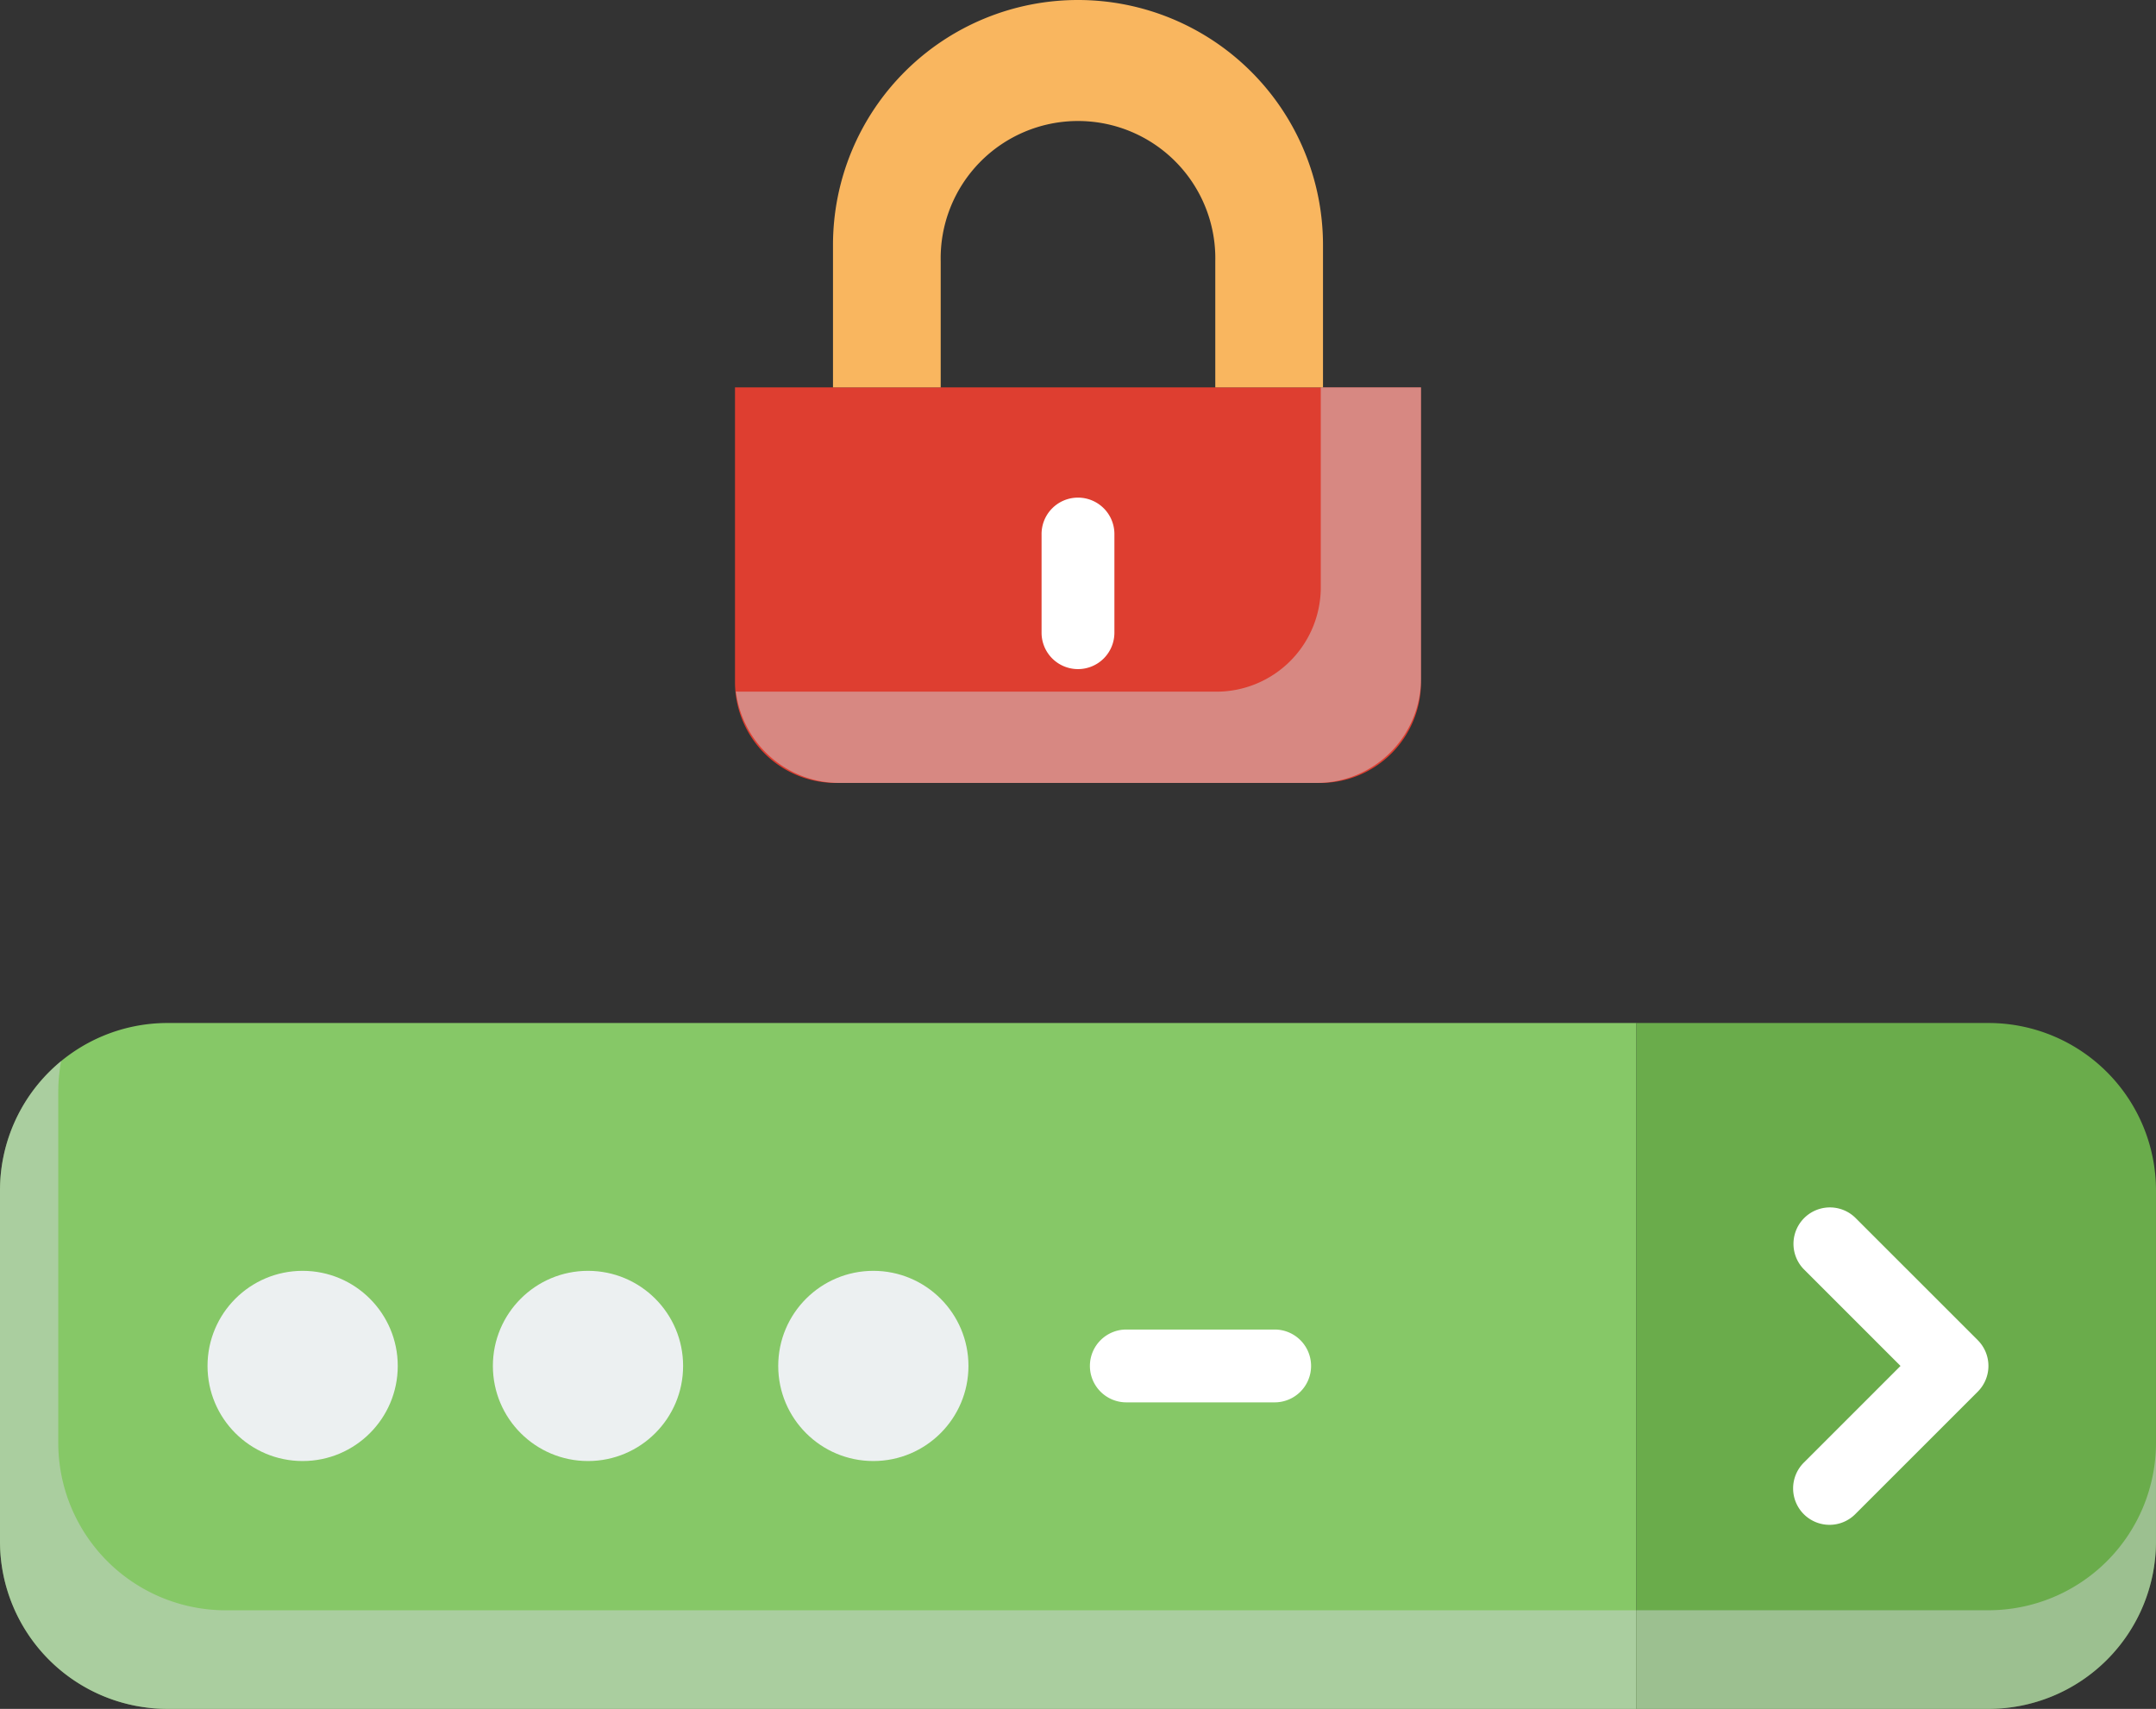
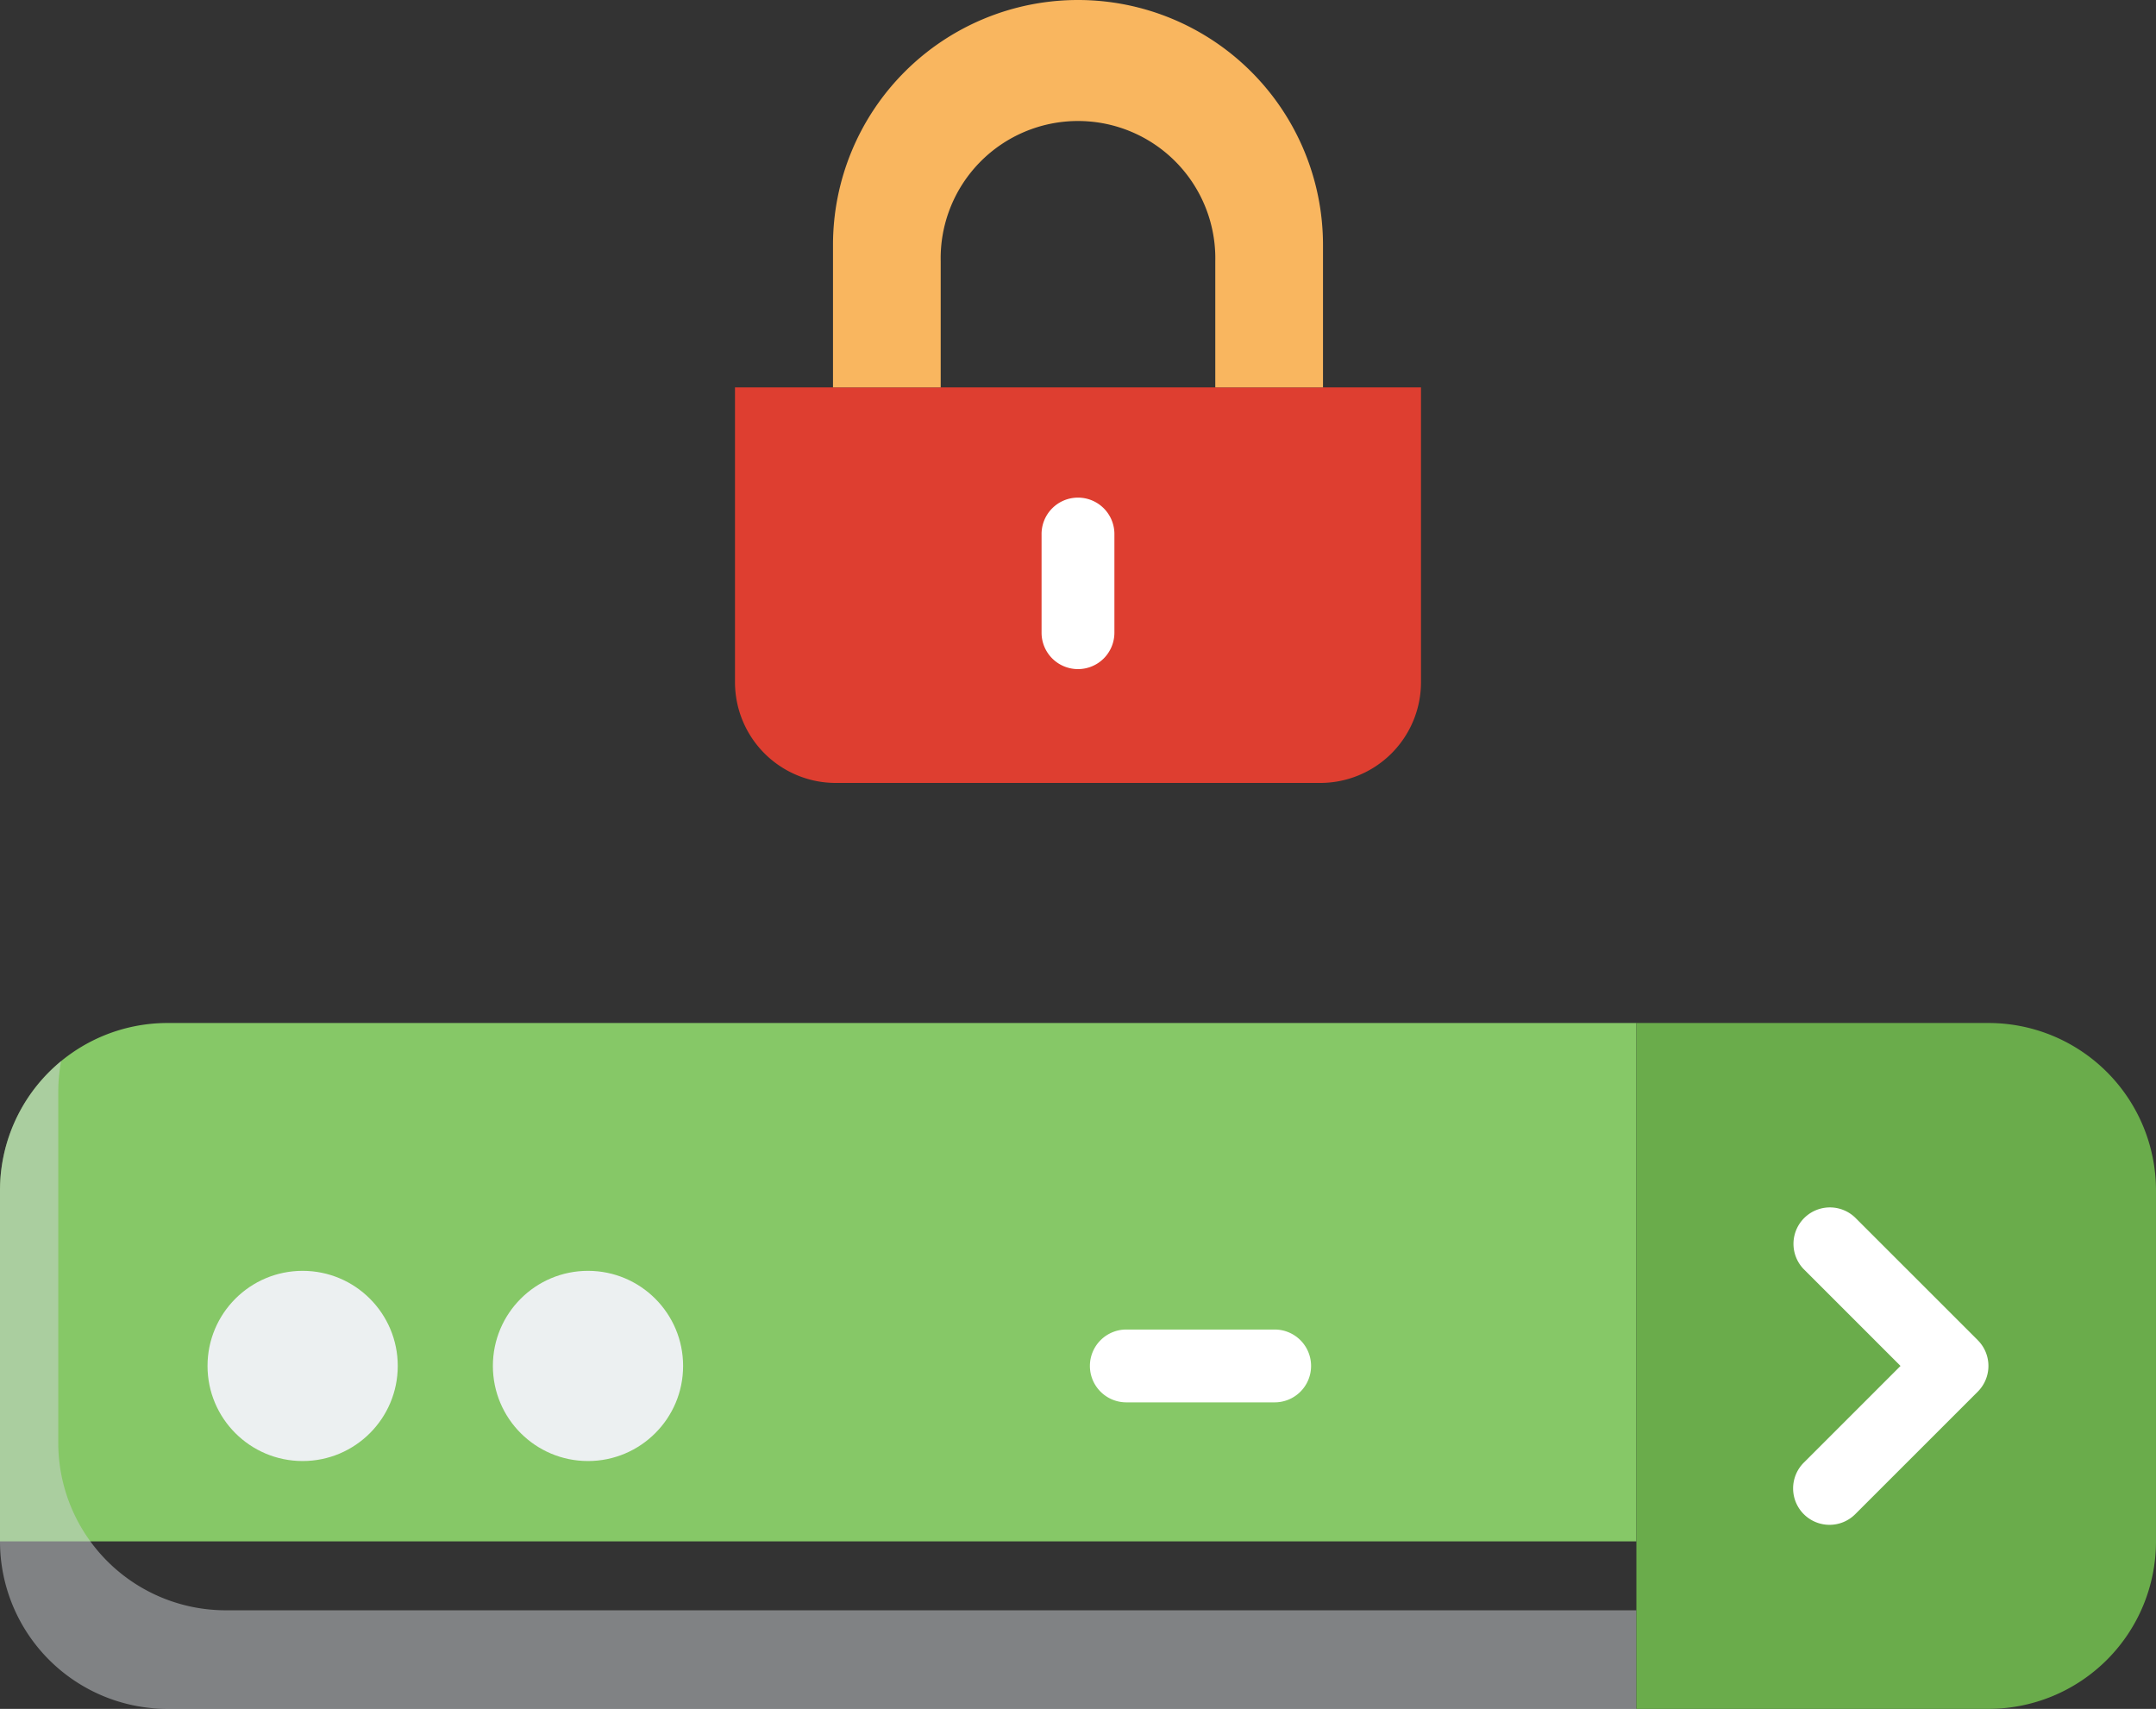
<svg xmlns="http://www.w3.org/2000/svg" width="174.267" height="138.15" viewBox="0 0 174.267 138.15">
  <rect x="0" y="0" width="174.267" height="138.15" fill="#333333" stroke="none" />
  <g transform="translate(0 -47.667)">
    <g transform="translate(59.409 78.984)">
      <path d="M204.121,162.31H164.963a8.145,8.145,0,0,1-8.145-8.145V130.333h55.448v23.832A8.145,8.145,0,0,1,204.121,162.31Z" transform="translate(-156.818 -130.333)" fill="#de3e30" />
    </g>
-     <path d="M204.284,130.332v16.16a8.439,8.439,0,0,1-8.439,8.439H157.274c-.09,0-.178-.011-.267-.014a8.435,8.435,0,0,0,8.367,7.392h38.571a8.439,8.439,0,0,0,8.439-8.439V130.332h-8.1Z" transform="translate(-97.527 -51.348)" fill="#d0d5d9" opacity="0.49" />
    <g transform="translate(67.33 47.667)">
      <path d="M208.627,78.984V68.807a11.1,11.1,0,1,0-22.194,0V78.984h-8.706V67.47a19.8,19.8,0,1,1,39.606,0V78.984h-8.706Z" transform="translate(-177.727 -47.667)" fill="#f9b65f" />
    </g>
    <g transform="translate(84.189 87.951)">
      <path d="M225.174,167.811a2.943,2.943,0,0,1-2.944-2.944v-7.921a2.944,2.944,0,1,1,5.887,0v7.921A2.943,2.943,0,0,1,225.174,167.811Z" transform="translate(-222.23 -154.003)" fill="#fff" />
    </g>
    <g transform="translate(0 130.368)">
-       <path d="M13.541,265.969A13.541,13.541,0,0,0,0,279.51v28.366a13.541,13.541,0,0,0,13.541,13.541H132.269V265.969Z" transform="translate(0 -265.969)" fill="#86c867" />
+       <path d="M13.541,265.969A13.541,13.541,0,0,0,0,279.51v28.366H132.269V265.969Z" transform="translate(0 -265.969)" fill="#86c867" />
    </g>
    <path d="M18.251,318.5A13.541,13.541,0,0,1,4.71,304.955V276.589a13.592,13.592,0,0,1,.231-2.485A13.511,13.511,0,0,0,0,284.563V312.93A13.541,13.541,0,0,0,13.541,326.47H132.269V318.5Z" transform="translate(0 -140.654)" fill="#d0d5d9" opacity="0.49" />
    <g transform="translate(132.269 130.368)">
      <path d="M377.6,265.969H349.144v55.448H377.6a13.541,13.541,0,0,0,13.541-13.541V279.51A13.541,13.541,0,0,0,377.6,265.969Z" transform="translate(-349.144 -265.969)" fill="#6aac4b" />
    </g>
-     <path d="M377.6,369.081H349.144v7.975H377.6a13.541,13.541,0,0,0,13.541-13.541V355.54A13.541,13.541,0,0,1,377.6,369.081Z" transform="translate(-216.875 -191.239)" fill="#d0d5d9" opacity="0.49" />
    <g transform="translate(144.936 145.247)">
      <path d="M385.523,330.935a2.944,2.944,0,0,1-2.082-5.025l7.82-7.82-7.82-7.82a2.944,2.944,0,0,1,4.163-4.163l9.9,9.9a2.944,2.944,0,0,1,0,4.163l-9.9,9.9A2.935,2.935,0,0,1,385.523,330.935Z" transform="translate(-382.58 -305.245)" fill="#fff" />
    </g>
    <g transform="translate(16.774 150.404)">
      <circle cx="7.688" cy="7.688" r="7.688" fill="#ecf0f1" />
    </g>
    <g transform="translate(39.839 150.404)">
      <circle cx="7.688" cy="7.688" r="7.688" fill="#ecf0f1" />
    </g>
    <g transform="translate(62.903 150.404)">
-       <circle cx="7.688" cy="7.688" r="7.688" fill="#ecf0f1" />
-     </g>
+       </g>
    <g transform="translate(88.15 155.149)">
      <path d="M247.51,337.268H235.629a2.944,2.944,0,1,1,0-5.887H247.51a2.944,2.944,0,1,1,0,5.887Z" transform="translate(-232.685 -331.381)" fill="#fff" />
    </g>
  </g>
</svg>